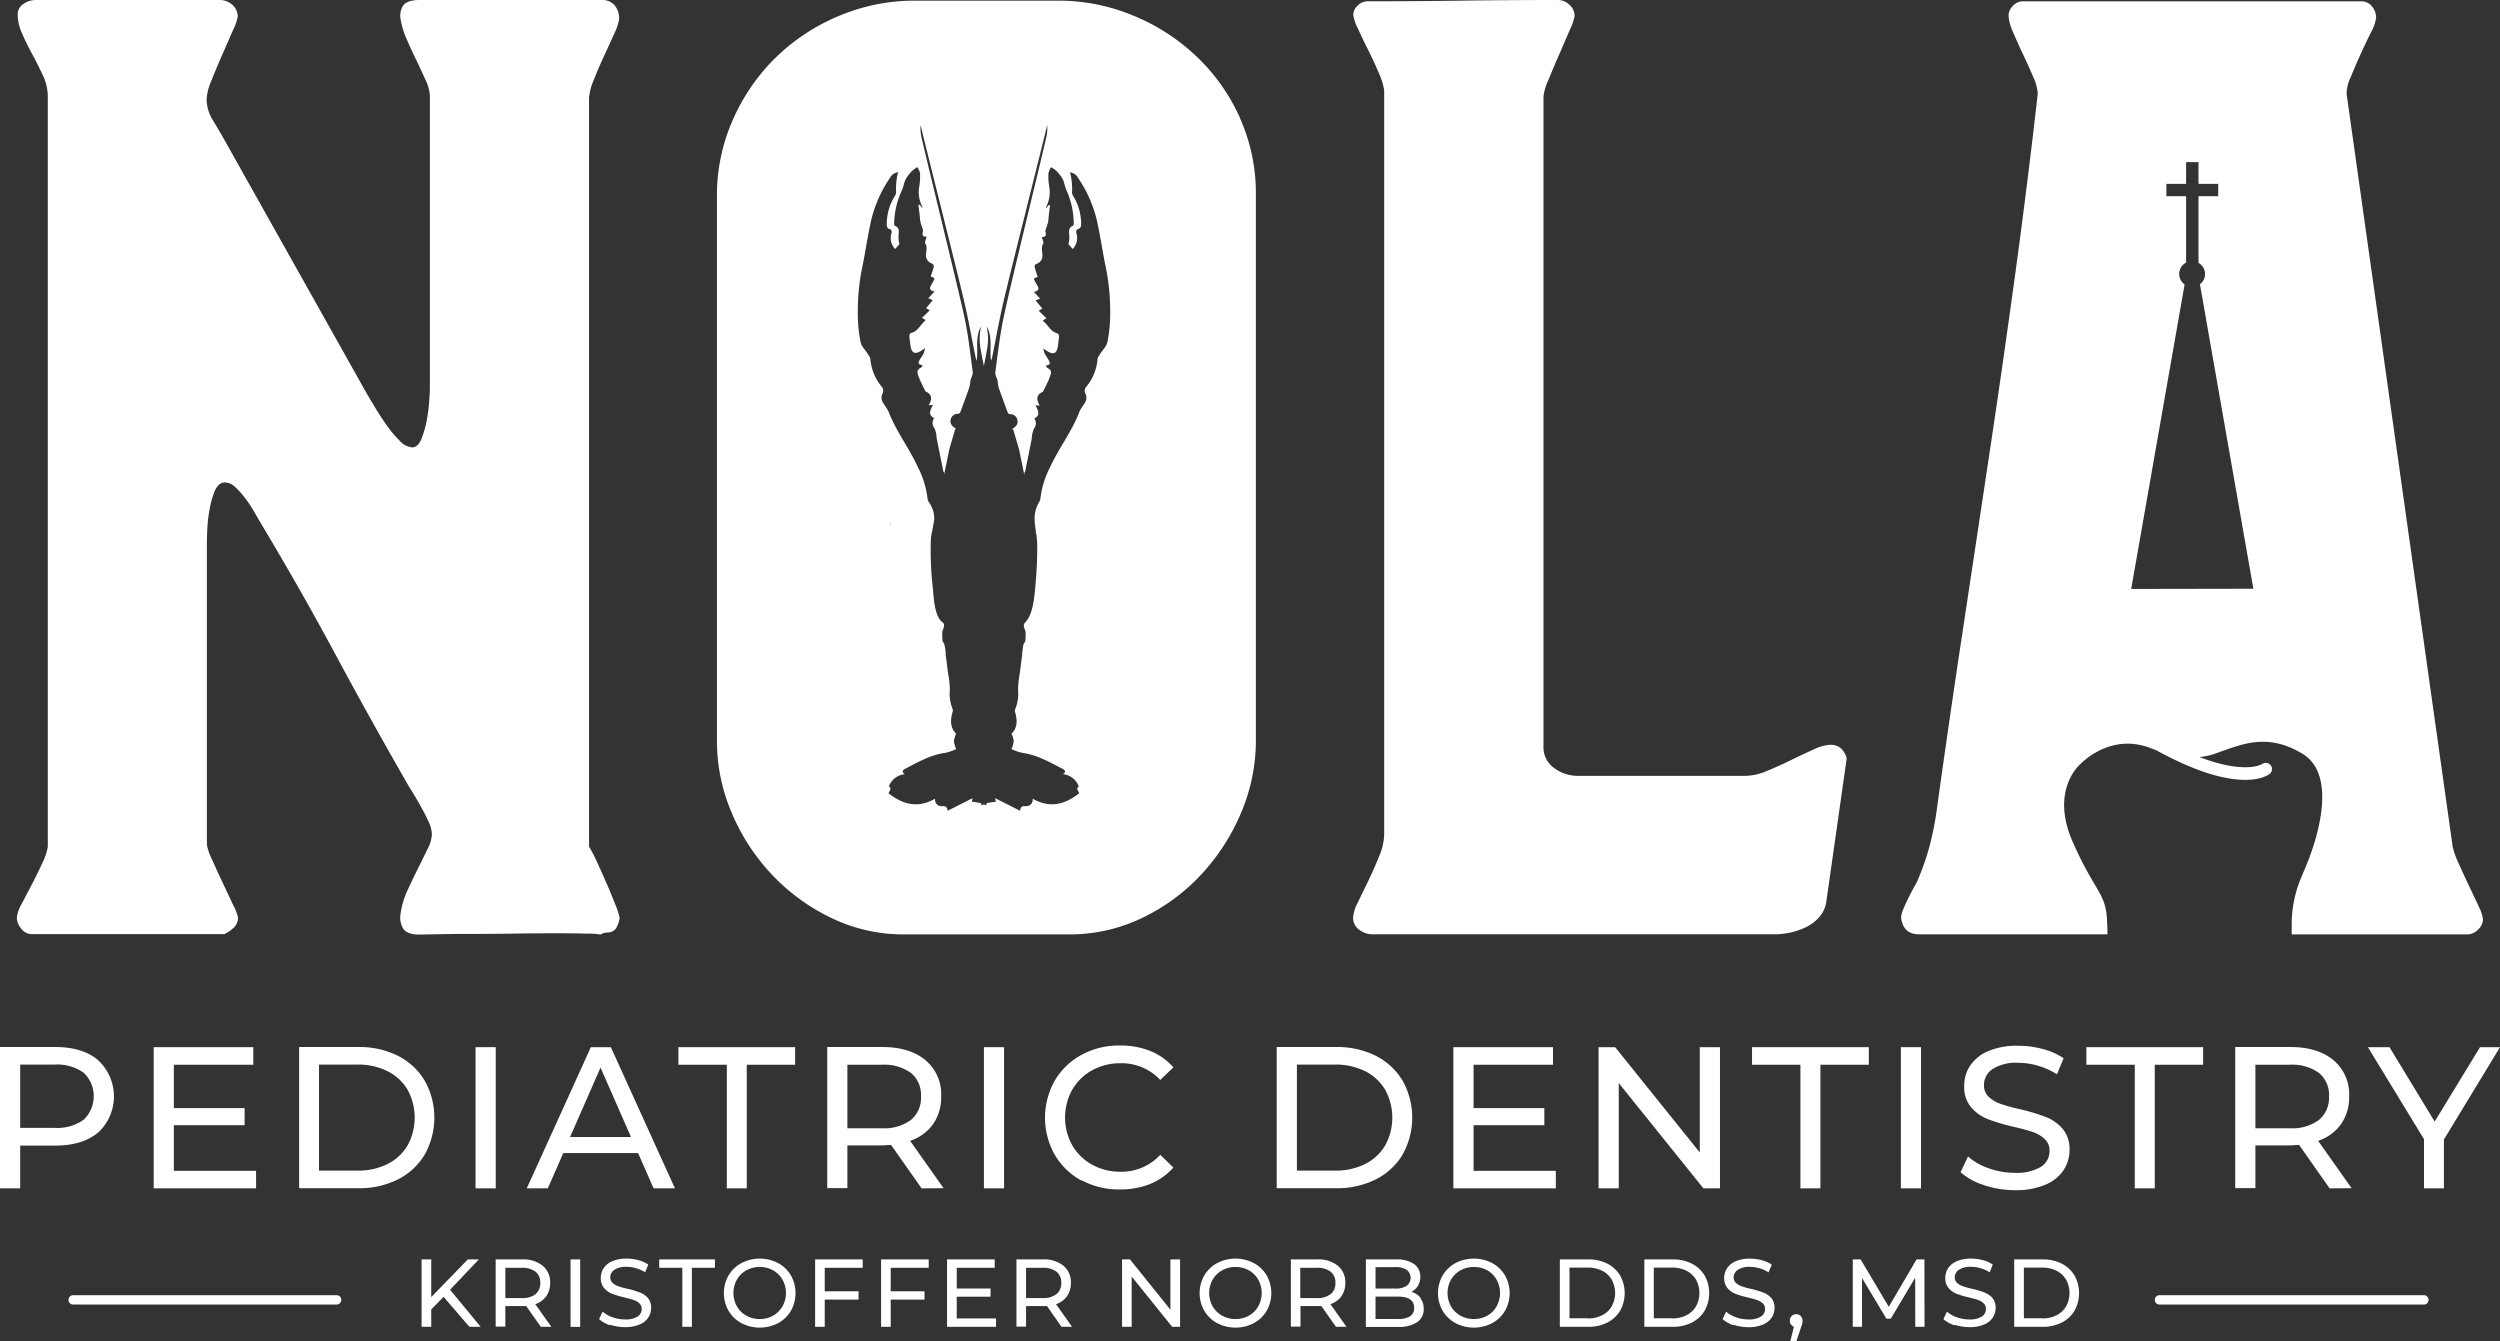
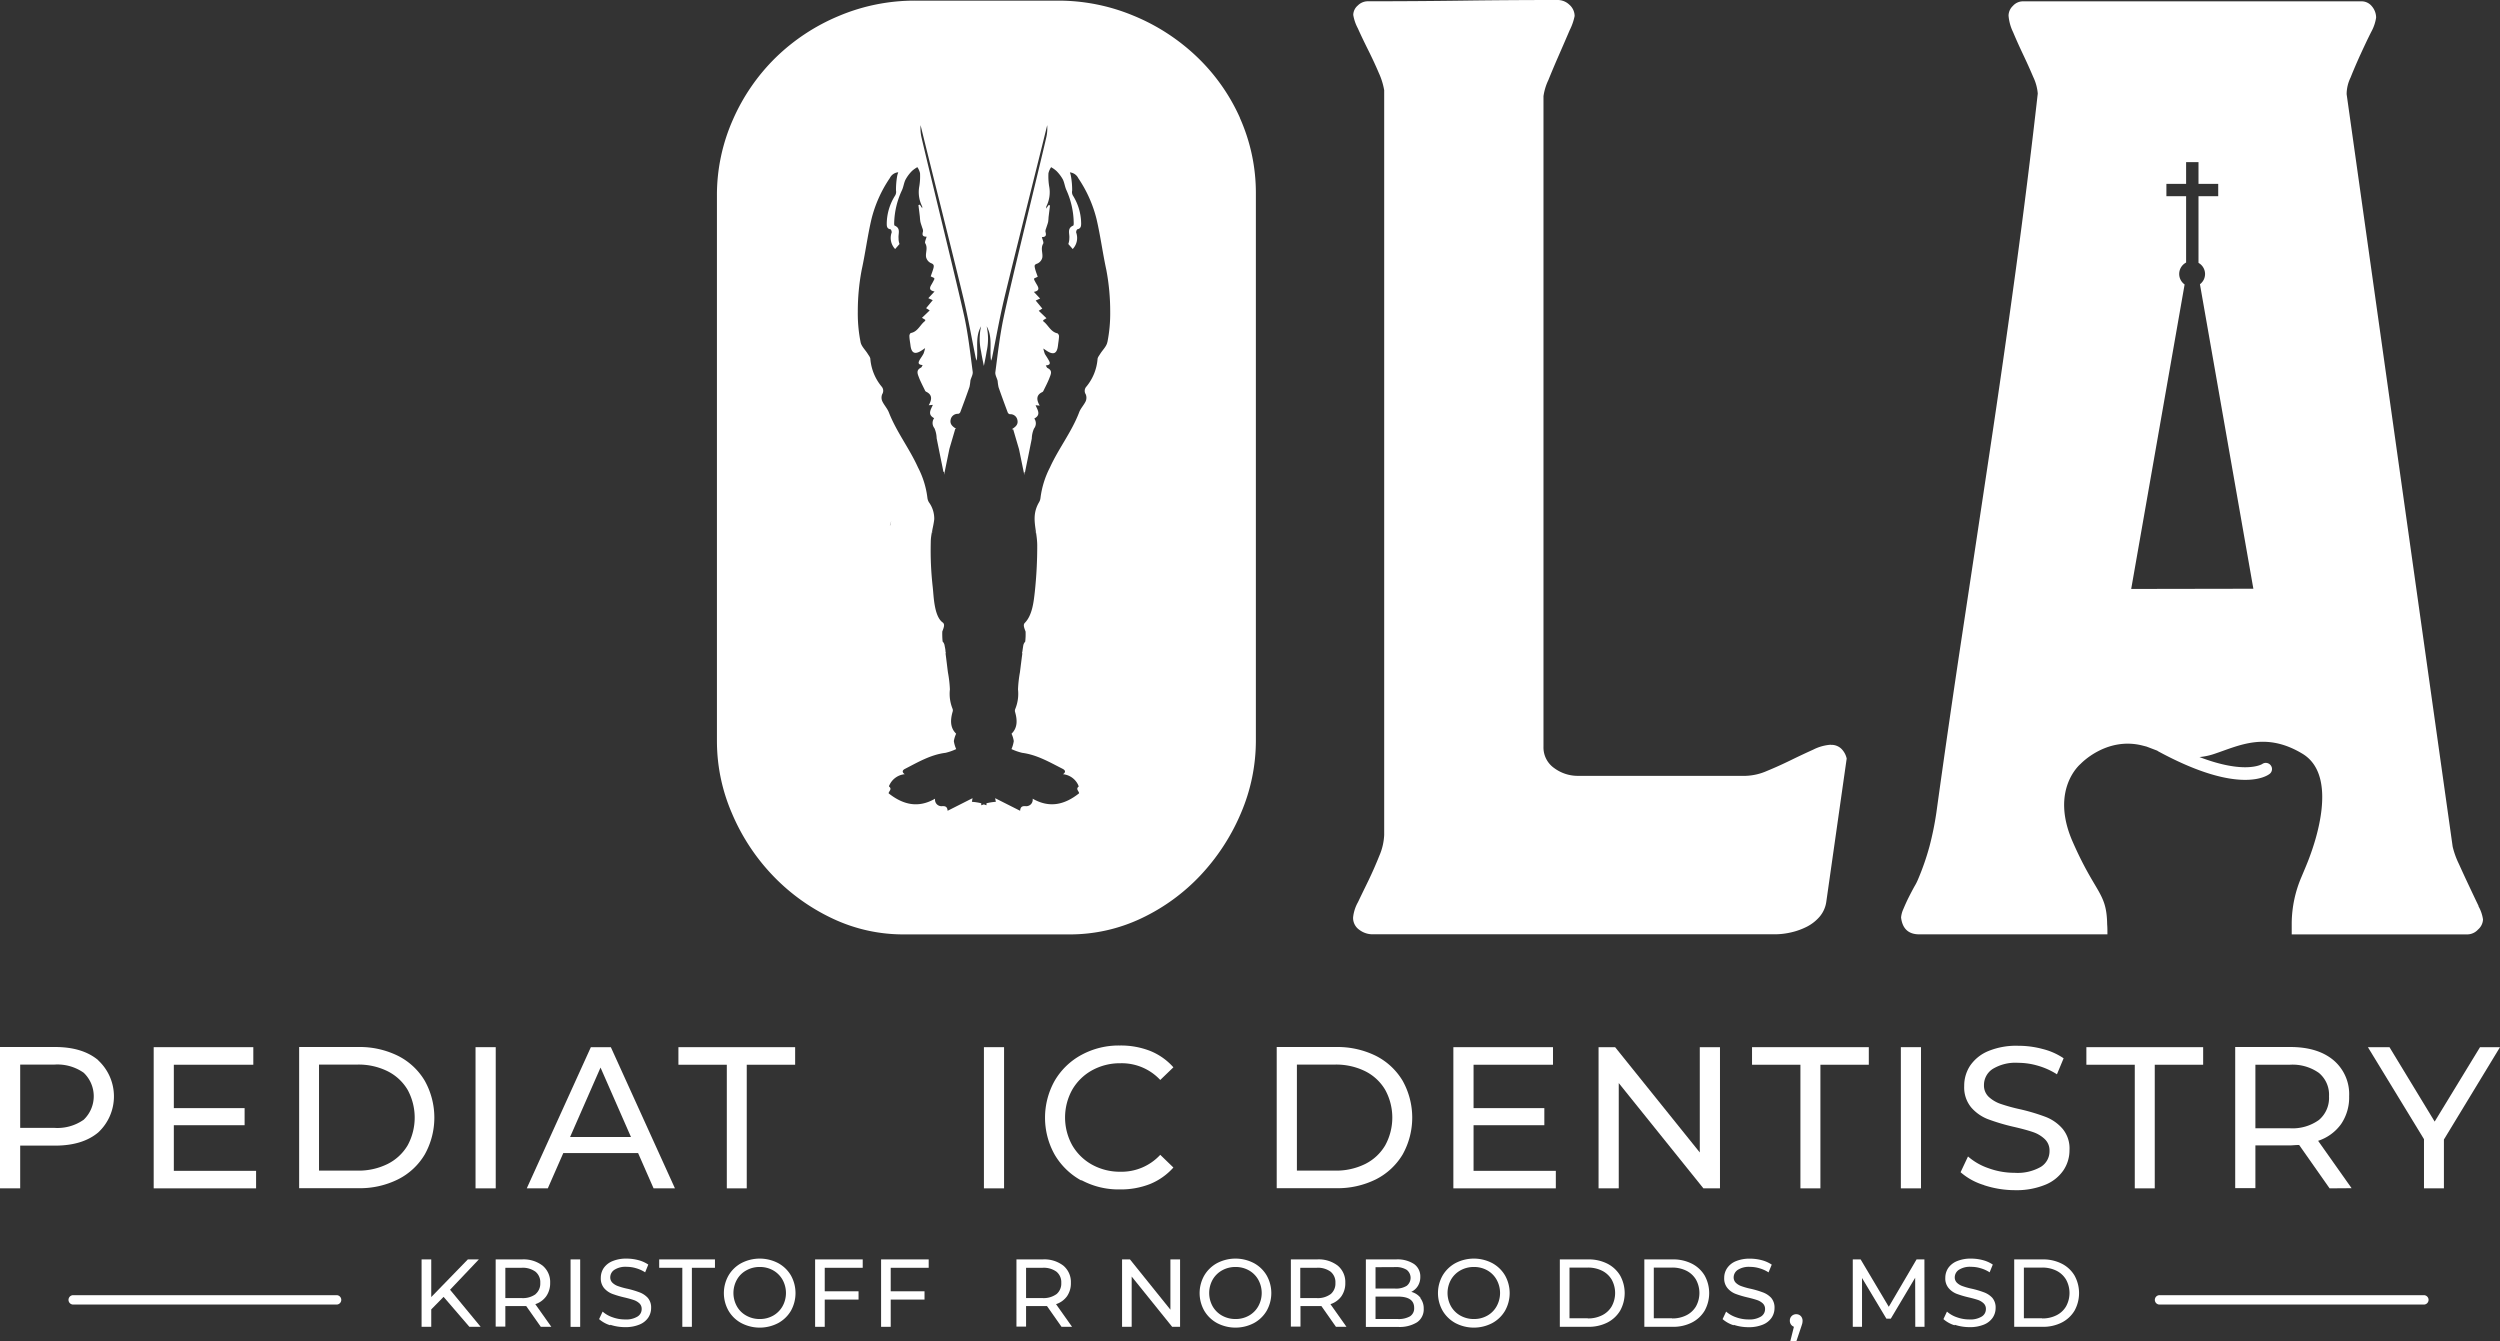
<svg xmlns="http://www.w3.org/2000/svg" viewBox="0 0 468 251.05">
  <rect x="0" y="0" width="468" height="251.05" fill="#333333" stroke="none" />
  <defs>
    <style>.cls-1{fill:#fff;}</style>
  </defs>
  <g id="Layer_2" data-name="Layer 2">
    <g id="Layer_1-2" data-name="Layer 1">
-       <path class="cls-1" d="M113.49,165.24c-.61-1.42-1.22-2.77-1.82-4.07a23.35,23.35,0,0,0-1.4-2.67V18.35a10.15,10.15,0,0,1,.85-3.28q.84-2.18,1.94-4.55t2-4.38a9.57,9.57,0,0,0,.85-2.61A4,4,0,0,0,115.07,1a3.05,3.05,0,0,0-2.49-1h-34C77,0,76,.35,75.5,1A3.49,3.49,0,0,0,75,3.65a15,15,0,0,0,1.09,3.58c.57,1.34,1.18,2.68,1.83,4s1.23,2.6,1.76,3.77a7.61,7.61,0,0,1,.79,2.86V72.69q0,.6-.12,2.43a32.39,32.39,0,0,1-.49,3.7,18.86,18.86,0,0,1-1,3.41c-.41,1-1,1.52-1.7,1.52a3.56,3.56,0,0,1-2.37-1.28,21.07,21.07,0,0,1-2.44-2.92c-.77-1.09-1.5-2.2-2.18-3.34s-1.2-2-1.52-2.55L41.84,25.89c-.65-1.13-1.34-2.31-2.07-3.52a7.46,7.46,0,0,1-1.09-3.89,10.55,10.55,0,0,1,.91-3.41q.91-2.31,2-4.8l2-4.56a9.87,9.87,0,0,0,.91-2.55,2.88,2.88,0,0,0-1-2.25A3.52,3.52,0,0,0,41.11,0H6.71A4.07,4.07,0,0,0,4.4.73,2.34,2.34,0,0,0,3.31,2.8a8.83,8.83,0,0,0,.85,3.52c.57,1.3,1.21,2.62,1.94,3.95s1.38,2.66,2,4a9.3,9.3,0,0,1,.85,3.65V158.5a10.71,10.71,0,0,1-1,3q-.91,2-1.95,4L4,169.31a6.58,6.58,0,0,0-.85,2.43A3.31,3.31,0,0,0,4,173.87a2.46,2.46,0,0,0,1.94,1H42a7.35,7.35,0,0,0,1.76-1.21,2.51,2.51,0,0,0,.79-1.95,9.82,9.82,0,0,0-.91-2.3c-.61-1.3-1.27-2.72-2-4.26s-1.4-3-2-4.37a9.23,9.23,0,0,1-.91-2.68V102.34c0-.56,0-1.52.06-2.85a27.14,27.14,0,0,1,.42-4,17.26,17.26,0,0,1,1-3.59c.44-1,1.07-1.58,1.88-1.58a2.88,2.88,0,0,1,2,.91,17.38,17.38,0,0,1,1.88,2.13,22.72,22.72,0,0,1,1.64,2.49l1.09,1.89Q56.07,110,62.8,122.52t13.92,25c.33.48.71,1.11,1.16,1.88s.89,1.56,1.33,2.37a25.73,25.73,0,0,1,1.16,2.37,5.59,5.59,0,0,1,.48,2.13,6.94,6.94,0,0,1-.85,2.74c-.57,1.17-1.19,2.45-1.88,3.82s-1.34,2.78-2,4.2A15.5,15.5,0,0,0,75,171a4,4,0,0,0,.49,2.85c.48.73,1.49,1.1,3,1.1l3.59-.06q2.73-.06,6.38-.06t7.78-.06q4.13-.06,7.53-.06t6,.06a14.45,14.45,0,0,1,2.67.18,2.14,2.14,0,0,1,1.1-.37,2.77,2.77,0,0,0,1-.18,1.77,1.77,0,0,0,.85-.73,5.3,5.3,0,0,0,.61-1.88,15.4,15.4,0,0,0-.85-2.56c-.49-1.21-1-2.53-1.64-3.95" />
      <path class="cls-1" d="M173.24,116.17c.09-.31.16-.6.23-.9-.09.32-.18.61-.26.85l0,0" />
      <path class="cls-1" d="M196.06,116.17l0,0c-.08-.24-.16-.53-.25-.85.06.3.14.59.22.9" />
      <path class="cls-1" d="M174.51,99.8c.07-.26.14-.51.19-.77-.07.28-.15.52-.21.73l0,0" />
      <path class="cls-1" d="M193.87,99.8l0,0c-.07-.21-.14-.45-.21-.73a7.2,7.2,0,0,0,.19.77" />
      <path class="cls-1" d="M232.12,22.06A36.18,36.18,0,0,0,224,10.58a38.12,38.12,0,0,0-11.85-7.66A36.5,36.5,0,0,0,198,.12H171.4A36.47,36.47,0,0,0,157,3a37.7,37.7,0,0,0-11.79,7.78,37.15,37.15,0,0,0-8,11.6,34.8,34.8,0,0,0-3,14.35v102a34.06,34.06,0,0,0,2.8,13.5,38.57,38.57,0,0,0,7.59,11.6,37.55,37.55,0,0,0,11.19,8.09,30.92,30.92,0,0,0,13.43,3h30.87a31.18,31.18,0,0,0,13.55-3,36.74,36.74,0,0,0,11.12-8.09,39.4,39.4,0,0,0,7.54-11.6,34.52,34.52,0,0,0,2.8-13.62V36.22a34.41,34.41,0,0,0-3-14.16m-24.81,42c-.14.78-.88,1.45-1.33,2.18-.19.32-.49.66-.5,1a9.23,9.23,0,0,1-2.12,5.17,1.17,1.17,0,0,0-.09,1.4,1.69,1.69,0,0,1,0,1.29c-.35.75-1,1.39-1.26,2.16-1.4,3.64-3.84,6.72-5.44,10.25a17,17,0,0,0-1.77,5.7,2,2,0,0,1-.28.83c-1.64,2.8-.31,5.12-.33,8.17a80.39,80.39,0,0,1-.46,8.64c-.21,1.87-.48,4.33-1.85,5.74-.32.32-.23.73.13,1.64a12.26,12.26,0,0,1-.07,1.89,1.45,1.45,0,0,0-.35.64c-.07.42-.13.84-.19,1.26a.36.36,0,0,0,0,.33c-.16,1.17-.3,2.34-.45,3.51a23.39,23.39,0,0,0-.36,3.2,7.44,7.44,0,0,1-.51,3.65.88.88,0,0,0-.05.53c.45,1.53.5,3-.65,4.11a5.19,5.19,0,0,1,.42,1.38,6.18,6.18,0,0,1-.43,1.5,10.59,10.59,0,0,0,2,.7c2.8.37,5.16,1.77,7.59,3,.5.26.62.63.05,1a3.53,3.53,0,0,1,2.87,2.07c0,.08.1.21.08.23-.66.49.1.91.06,1.28-2.69,2.14-5.54,2.82-8.69,1a1.21,1.21,0,0,1-1.22,1.41c-.6-.05-1.07,0-1.12.86l-4.68-2.36c.08.4.12.65.13.68a10.19,10.19,0,0,0-1.75.27v.38l-.49-.17-.49.17v-.38a10.19,10.19,0,0,0-1.75-.27s.05-.28.12-.68l-4.67,2.36c-.05-.85-.53-.91-1.12-.86a1.21,1.21,0,0,1-1.22-1.41c-3.15,1.83-6,1.14-8.7-1,0-.37.73-.79.07-1.28,0,0,0-.15.07-.23a3.52,3.52,0,0,1,2.88-2.07c-.57-.38-.45-.76.05-1,2.43-1.25,4.79-2.65,7.58-3a10.45,10.45,0,0,0,2-.7,5.83,5.83,0,0,1-.44-1.5,5.25,5.25,0,0,1,.43-1.38c-1.15-1.12-1.1-2.58-.66-4.11a.8.8,0,0,0,0-.53,7.44,7.44,0,0,1-.51-3.65,22,22,0,0,0-.37-3.2c-.15-1.17-.28-2.34-.44-3.51A.4.4,0,0,0,177,122c0-.42-.12-.84-.19-1.26a1.28,1.28,0,0,0-.35-.64,13.59,13.59,0,0,1-.06-1.89c.36-.9.45-1.32.13-1.64-1.68-1.12-1.73-4.94-1.92-6.65a60.78,60.78,0,0,1-.37-8.42c0-1.5.49-2.84.65-4.29a5.2,5.2,0,0,0-1-3.19,2.1,2.1,0,0,1-.28-.83,16.53,16.53,0,0,0-1.77-5.7c-1.59-3.53-4-6.61-5.43-10.25-.29-.77-.92-1.41-1.26-2.16a1.69,1.69,0,0,1,0-1.29,1.19,1.19,0,0,0-.09-1.4,9.31,9.31,0,0,1-2.13-5.17c0-.33-.3-.67-.5-1-.45-.73-1.19-1.4-1.33-2.18a27.3,27.3,0,0,1-.52-5.7,41.64,41.64,0,0,1,.72-7.78c.69-3.16,1.1-6.39,1.84-9.55a23.91,23.91,0,0,1,3.44-7.68,1.94,1.94,0,0,1,1.57-1.08c-.07.25-.15.43-.18.6a14.85,14.85,0,0,0-.24,2.8,1.37,1.37,0,0,1-.14.92A10,10,0,0,0,166,41.81c0,.51,0,1,.69,1.11.12,0,.29.48.22.64a3,3,0,0,0,.66,3.06l.82-.94a3,3,0,0,1-.18-1.11c-.09-.82.47-1.83-.72-2.33-.09,0-.11-.33-.1-.51a15.26,15.26,0,0,1,1.47-6.15c.29-.65.36-1.4.68-2A7.18,7.18,0,0,1,170.73,32a5.76,5.76,0,0,1,1-.71,3.32,3.32,0,0,1,.5,1.13,11.66,11.66,0,0,1-.13,2.43,5.89,5.89,0,0,0,.54,3.81V39a5.25,5.25,0,0,0-.47-.69l-.24.08c.09.73.19,1.46.27,2.2a8.38,8.38,0,0,0,.09.89c.09.41.25.81.37,1.21a1.31,1.31,0,0,1,.13.62c-.15.58-.2,1,.67,1-.11.47-.4,1-.25,1.24.53.88,0,1.76.16,2.61a1.65,1.65,0,0,0,.91,1.1c.57.2.57.5.47.91s-.33,1-.52,1.57l.67.31c0,.09,0,.18,0,.24-.16.32-.32.63-.5.93-.36.59-.58,1.13.55,1.35l-1.17,1.25.83.37-1.24,1.5.67.42-1.45,1.39.61.36c0,.11,0,.19,0,.21-.94.68-1.36,2-2.65,2.26-.14,0-.32.35-.31.52,0,.6.13,1.18.2,1.78.17,1.48.82,1.8,2.06,1l.68-.46a7.67,7.67,0,0,1-.28,1c-.18.36-.42.7-.62,1-.3.52-.67,1.08.44,1.17-.14.23-.19.42-.31.48-1,.48-.61,1.24-.36,1.9s.72,1.57,1.1,2.35a.5.5,0,0,0,.2.25c1.2.56,1.13,1.45.51,2.54l.77-.07c-.38.9-1.06,1.8.24,2.49a1.55,1.55,0,0,0,.05,1.87,5,5,0,0,1,.42,1.89c.26,1.27.51,2.55.77,3.82.17.83.34,1.65.5,2.48l.12,0,0,.54,1-4.86c.39-1.32.74-2.52,1.09-3.72H179l-.11-.1c-.6-.38-1.1-.82-.93-1.63a1.34,1.34,0,0,1,1.41-1.1.56.56,0,0,0,.4-.32c.59-1.57,1.18-3.15,1.72-4.73a9.06,9.06,0,0,0,.17-1.18c.13-.55.5-1.12.43-1.64-.45-3.4-.83-6.84-1.54-10.19C179.14,53,174,32.2,172.5,25.7a7.68,7.68,0,0,1-.16-2.34s0,.07,0,.1c1.49,6.16,6.65,26.59,8.11,32.77.82,3.48,1.44,7,2.15,10.51a2.92,2.92,0,0,0,.24.78c.31-2.14-.35-4.41.82-6.44a10.7,10.7,0,0,0,0,4.71c.14.91.33,1.8.52,2.71.19-.9.37-1.8.52-2.71a10.85,10.85,0,0,0,0-4.71c1.17,2,.51,4.3.82,6.44a2.92,2.92,0,0,0,.24-.78c.71-3.51,1.33-7,2.15-10.51,1.46-6.18,6.62-26.61,8.12-32.77,0,0,0-.07,0-.1a7.68,7.68,0,0,1-.16,2.34c-1.49,6.49-6.64,27.26-8,33.78-.71,3.35-1.09,6.79-1.54,10.19-.07.52.3,1.09.43,1.64a9.06,9.06,0,0,0,.17,1.18c.55,1.58,1.13,3.16,1.72,4.73a.56.56,0,0,0,.4.32,1.33,1.33,0,0,1,1.41,1.1c.18.81-.33,1.25-.93,1.63l-.11.1h.25c.35,1.2.7,2.4,1.09,3.72l1,4.86,0-.54.12,0c.16-.83.33-1.65.5-2.48.26-1.27.51-2.55.77-3.82a5,5,0,0,1,.42-1.89,1.55,1.55,0,0,0,.05-1.87c1.3-.69.62-1.59.24-2.49l.77.07c-.62-1.09-.68-2,.51-2.54a.5.5,0,0,0,.2-.25c.38-.78.79-1.55,1.1-2.35s.63-1.42-.35-1.9c-.12-.06-.18-.25-.32-.48,1.11-.09.74-.65.44-1.17-.2-.35-.44-.69-.62-1a7.67,7.67,0,0,1-.28-1l.68.46c1.24.8,1.89.48,2.06-1,.07-.6.18-1.18.2-1.78,0-.17-.17-.49-.31-.52-1.29-.29-1.71-1.58-2.65-2.26,0,0,0-.1,0-.21l.61-.36-1.45-1.39.67-.42-1.24-1.5.83-.37-1.17-1.25c1.13-.22.91-.76.56-1.35q-.27-.45-.51-.93c0-.06,0-.15,0-.24l.67-.31c-.18-.55-.38-1-.51-1.57s-.11-.71.46-.91a1.63,1.63,0,0,0,.91-1.1c.14-.85-.36-1.73.16-2.61.15-.26-.14-.77-.24-1.24.86,0,.82-.46.67-1a1.29,1.29,0,0,1,.12-.62c.12-.4.28-.8.38-1.21a8.41,8.41,0,0,0,.08-.89l.27-2.2-.24-.08a4.36,4.36,0,0,0-.46.69v-.4a5.89,5.89,0,0,0,.54-3.81,11.66,11.66,0,0,1-.13-2.43,3.32,3.32,0,0,1,.5-1.13,5.38,5.38,0,0,1,1,.71,7.22,7.22,0,0,1,1.19,1.57c.31.63.38,1.38.67,2A15.44,15.44,0,0,1,201,41.73c0,.18,0,.47-.11.51-1.18.5-.63,1.51-.71,2.33a3.28,3.28,0,0,1-.19,1.11c.27.31.55.62.82.94a3,3,0,0,0,.66-3.06c-.07-.16.1-.62.22-.64.66-.14.7-.6.7-1.11a10,10,0,0,0-1.55-5.22,1.32,1.32,0,0,1-.13-.92,14.87,14.87,0,0,0-.25-2.8,3.47,3.47,0,0,0-.18-.6,1.94,1.94,0,0,1,1.57,1.08A23.91,23.91,0,0,1,205.27,41c.74,3.16,1.15,6.39,1.84,9.55a41.64,41.64,0,0,1,.72,7.78,27.36,27.36,0,0,1-.52,5.7m-40.72,34.3c.08-.24.17-.53.26-.85-.07.3-.14.6-.23.9l0,0" />
      <path class="cls-1" d="M342.78,139.41a8.49,8.49,0,0,0-3.34.92q-2,.9-4.25,2t-4.44,2a10.69,10.69,0,0,1-4,.91H295.38a7.41,7.41,0,0,1-4.44-1.46,4.7,4.7,0,0,1-2-4V18a10.43,10.43,0,0,1,.91-3q.91-2.25,2-4.74t2-4.62A10.47,10.47,0,0,0,294.77,3a2.83,2.83,0,0,0-1-2.13A3.16,3.16,0,0,0,291.61,0q-9,0-17.8.12T256,.24a2.65,2.65,0,0,0-1.82.79,2.37,2.37,0,0,0-.85,1.77,8.16,8.16,0,0,0,.85,2.49c.56,1.25,1.21,2.61,1.94,4.07s1.4,2.9,2,4.31a13.11,13.11,0,0,1,1,3.22V156.31a11,11,0,0,1-.91,3.89q-.92,2.31-2,4.56c-.73,1.5-1.4,2.87-2,4.13a7.34,7.34,0,0,0-.91,2.85,2.7,2.7,0,0,0,1.15,2.31,4.1,4.1,0,0,0,2.49.85h75.36a13.75,13.75,0,0,0,3-.36,12.8,12.8,0,0,0,3-1.09,7.86,7.86,0,0,0,2.37-1.89,5.48,5.48,0,0,0,1.21-2.73L345.7,142a3.69,3.69,0,0,0-1-1.83,2.67,2.67,0,0,0-2-.73" />
      <path class="cls-1" d="M464,169.62c-.57-1.18-1.17-2.45-1.82-3.83s-1.28-2.74-1.88-4.07a15.74,15.74,0,0,1-1.16-3.22L439.29,17.63a7.17,7.17,0,0,1,.73-3.1c.57-1.42,1.19-2.88,1.88-4.38s1.34-2.89,2-4.19a8,8,0,0,0,.91-2.67A3.3,3.3,0,0,0,444,1.16,2.47,2.47,0,0,0,442,.25H378.64a2.52,2.52,0,0,0-1.82.85A2.54,2.54,0,0,0,376,2.92a8.68,8.68,0,0,0,.85,3.1q.84,2,1.88,4.19t1.89,4.2a8.85,8.85,0,0,1,.85,3.1Q379.61,34,377.3,50.93t-4.86,33.85q-2.55,17-5.1,33.85t-4.86,33.55a58.18,58.18,0,0,1-1.28,6.26,47.34,47.34,0,0,1-2.13,6.14,9.31,9.31,0,0,1-.67,1.33c-.36.65-.72,1.34-1.09,2.07s-.69,1.46-1,2.19a4.92,4.92,0,0,0-.43,1.58c.25,2.1,1.38,3.16,3.41,3.16H394.2a3,3,0,0,0,.31,0c0-.67,0-1.3-.05-1.88-.09-6-2.15-5.63-6.46-15.46S389.49,143,389.49,143s4.78-5.12,11.52-3.45l.82.21,2,.76.19.13c7.86,4.26,13,5.34,16.28,5.34,3,0,4.32-.92,4.59-1.13a1.14,1.14,0,0,0,.19-1.59,1.16,1.16,0,0,0-1.6-.24s-3.11,2-11.74-1.31a12,12,0,0,0,2.86-.62c4.63-1.55,9.54-4.15,16.42,0s2.25,16.88,1.27,19.5c-.37,1-.92,2.29-1.45,3.55a22.38,22.38,0,0,0-1.83,8.59l0,2.18H461.9a2.76,2.76,0,0,0,2-.92,2.65,2.65,0,0,0,.92-1.88,7.18,7.18,0,0,0-.86-2.49m-65-59.38h0l10-57a2.41,2.41,0,0,1,.28-4.1V36.73h-3.69V34.42h3.69V30.35h2.32v4.07h3.69v2.31h-3.69V49.21a2.39,2.39,0,0,1,.27,4l10,57Z" />
      <path class="cls-1" d="M18.38,198.49a9.21,9.21,0,0,1,0,13.51q-2.94,2.46-8.07,2.46H3.78v8H0V196H10.31q5.13,0,8.07,2.46m-2.71,11.15a6.08,6.08,0,0,0,0-8.79,8.54,8.54,0,0,0-5.48-1.53H3.78v11.85h6.41a8.54,8.54,0,0,0,5.48-1.53" />
      <polygon class="cls-1" points="47.94 219.18 47.94 222.46 28.77 222.46 28.77 196.03 47.42 196.03 47.42 199.32 32.54 199.32 32.54 207.44 45.79 207.44 45.79 210.64 32.54 210.64 32.54 219.18 47.94 219.18" />
      <path class="cls-1" d="M56,196H67.08a16.17,16.17,0,0,1,7.44,1.66,12.18,12.18,0,0,1,5,4.67,14.16,14.16,0,0,1,0,13.78,12.15,12.15,0,0,1-5,4.66,16,16,0,0,1-7.44,1.66H56Zm10.91,23.14a12.2,12.2,0,0,0,5.64-1.24,9.07,9.07,0,0,0,3.76-3.49,10.88,10.88,0,0,0,0-10.39,9.07,9.07,0,0,0-3.76-3.49,12.2,12.2,0,0,0-5.64-1.24H59.72v19.85Z" />
      <rect class="cls-1" x="89.02" y="196.03" width="3.78" height="26.43" />
      <path class="cls-1" d="M119.45,215.85h-14l-2.9,6.61H98.61l12-26.43h3.74l12,26.43h-4Zm-1.33-3-5.7-13-5.7,13Z" />
      <polygon class="cls-1" points="136.06 199.32 127 199.32 127 196.03 148.85 196.03 148.85 199.32 139.79 199.32 139.79 222.46 136.06 222.46 136.06 199.32" />
-       <path class="cls-1" d="M172.52,222.46l-5.7-8.12c-.7,0-1.26.08-1.66.08h-6.53v8h-3.77V196h10.3c3.42,0,6.12.82,8.08,2.46a8.33,8.33,0,0,1,2.95,6.76,8.92,8.92,0,0,1-1.51,5.21,8.58,8.58,0,0,1-4.31,3.13l6.27,8.87Zm-2-12.8a5.38,5.38,0,0,0,1.89-4.42,5.3,5.3,0,0,0-1.89-4.39,8.51,8.51,0,0,0-5.47-1.53h-6.42v11.89h6.42a8.45,8.45,0,0,0,5.47-1.55" />
      <rect class="cls-1" x="184.19" y="196.03" width="3.77" height="26.43" />
      <path class="cls-1" d="M202.44,221a13,13,0,0,1-5-4.84,14.15,14.15,0,0,1,0-13.85,12.89,12.89,0,0,1,5-4.83,14.59,14.59,0,0,1,7.17-1.76,15.06,15.06,0,0,1,5.67,1,11.59,11.59,0,0,1,4.38,3.08l-2.46,2.37a9.85,9.85,0,0,0-7.44-3.13,10.79,10.79,0,0,0-5.32,1.32,9.71,9.71,0,0,0-3.72,3.64,10.74,10.74,0,0,0,0,10.39,9.71,9.71,0,0,0,3.72,3.64,10.79,10.79,0,0,0,5.32,1.32,9.87,9.87,0,0,0,7.44-3.17l2.46,2.38a11.86,11.86,0,0,1-4.4,3.1,15,15,0,0,1-5.68,1,14.6,14.6,0,0,1-7.16-1.75" />
      <path class="cls-1" d="M239,196h11.14a16.23,16.23,0,0,1,7.44,1.66,12.3,12.3,0,0,1,5,4.67,14.16,14.16,0,0,1,0,13.78,12.28,12.28,0,0,1-5,4.66,16.11,16.11,0,0,1-7.44,1.66H239V196Zm10.91,23.14a12.27,12.27,0,0,0,5.65-1.24,9,9,0,0,0,3.75-3.49,10.81,10.81,0,0,0,0-10.39,9,9,0,0,0-3.75-3.49,12.27,12.27,0,0,0-5.65-1.24h-7.13v19.85Z" />
      <polygon class="cls-1" points="291.25 219.18 291.25 222.46 272.07 222.46 272.07 196.03 290.72 196.03 290.72 199.32 275.85 199.32 275.85 207.44 289.1 207.44 289.1 210.64 275.85 210.64 275.85 219.18 291.25 219.18" />
      <polygon class="cls-1" points="321.98 196.03 321.98 222.46 318.88 222.46 303.03 202.75 303.03 222.46 299.25 222.46 299.25 196.03 302.35 196.03 318.2 215.74 318.2 196.03 321.98 196.03" />
      <polygon class="cls-1" points="337.04 199.32 327.98 199.32 327.98 196.03 349.84 196.03 349.84 199.32 340.78 199.32 340.78 222.46 337.04 222.46 337.04 199.32" />
      <rect class="cls-1" x="355.84" y="196.03" width="3.77" height="26.43" />
      <path class="cls-1" d="M371.38,221.84a11.83,11.83,0,0,1-4.36-2.4l1.39-2.95a11.46,11.46,0,0,0,3.87,2.21,14.16,14.16,0,0,0,4.85.85,8.76,8.76,0,0,0,4.91-1.11,3.44,3.44,0,0,0,1.63-3,2.91,2.91,0,0,0-.89-2.2,6,6,0,0,0-2.19-1.31c-.87-.3-2.1-.64-3.68-1a38.36,38.36,0,0,1-4.82-1.44A7.93,7.93,0,0,1,369,207.3a5.87,5.87,0,0,1-1.3-4,6.8,6.8,0,0,1,1.11-3.81,7.66,7.66,0,0,1,3.38-2.72,13.69,13.69,0,0,1,5.63-1,17.46,17.46,0,0,1,4.6.61,12.29,12.29,0,0,1,3.89,1.73l-1.25,3a13.61,13.61,0,0,0-3.54-1.6,13.12,13.12,0,0,0-3.7-.55,8.18,8.18,0,0,0-4.82,1.17,3.58,3.58,0,0,0-1.6,3,2.9,2.9,0,0,0,.9,2.21,6.26,6.26,0,0,0,2.25,1.32,33.29,33.29,0,0,0,3.64,1,36.93,36.93,0,0,1,4.8,1.44,8,8,0,0,1,3.11,2.19,5.75,5.75,0,0,1,1.31,4,6.73,6.73,0,0,1-1.14,3.8,7.55,7.55,0,0,1-3.43,2.71,14.15,14.15,0,0,1-5.66,1,18.53,18.53,0,0,1-5.76-.93" />
      <polygon class="cls-1" points="399.63 199.32 390.57 199.32 390.57 196.03 412.43 196.03 412.43 199.32 403.37 199.32 403.37 222.46 399.63 222.46 399.63 199.32" />
      <path class="cls-1" d="M436.1,222.46l-5.7-8.12c-.7,0-1.26.08-1.66.08h-6.53v8h-3.78V196h10.31q5.13,0,8.08,2.46a8.32,8.32,0,0,1,2.94,6.76,8.85,8.85,0,0,1-1.51,5.21,8.56,8.56,0,0,1-4.3,3.13l6.27,8.87Zm-2-12.8a5.38,5.38,0,0,0,1.89-4.42,5.3,5.3,0,0,0-1.89-4.39,8.52,8.52,0,0,0-5.48-1.53h-6.41v11.89h6.41a8.46,8.46,0,0,0,5.48-1.55" />
      <polygon class="cls-1" points="457.5 213.32 457.5 222.46 453.77 222.46 453.77 213.25 443.27 196.03 447.31 196.03 455.77 209.96 464.26 196.03 468 196.03 457.5 213.32" />
      <polygon class="cls-1" points="83.04 242.77 80.73 245.12 80.73 248.38 78.92 248.38 78.92 235.76 80.73 235.76 80.73 242.81 87.58 235.76 89.64 235.76 84.25 241.44 89.98 248.38 87.87 248.38 83.04 242.77" />
      <path class="cls-1" d="M101.24,248.38l-2.73-3.88c-.33,0-.6,0-.79,0H94.6v3.84H92.79V235.76h4.93a5.87,5.87,0,0,1,3.86,1.17,4,4,0,0,1,1.41,3.23,4.26,4.26,0,0,1-.73,2.49,4.06,4.06,0,0,1-2.05,1.49l3,4.24Zm-1-6.11a2.58,2.58,0,0,0,.9-2.11,2.54,2.54,0,0,0-.9-2.1,4.05,4.05,0,0,0-2.62-.73H94.6V243h3.06a4.05,4.05,0,0,0,2.62-.74" />
      <rect class="cls-1" x="106.81" y="235.76" width="1.8" height="12.63" />
      <path class="cls-1" d="M114.23,248.09a5.69,5.69,0,0,1-2.08-1.15l.66-1.41a5.42,5.42,0,0,0,1.85,1.06A6.83,6.83,0,0,0,117,247a4.08,4.08,0,0,0,2.34-.54,1.62,1.62,0,0,0,.78-1.41,1.4,1.4,0,0,0-.42-1.06,3,3,0,0,0-1.05-.62c-.41-.14-1-.31-1.76-.49a18.07,18.07,0,0,1-2.3-.68,3.85,3.85,0,0,1-1.5-1.06,2.82,2.82,0,0,1-.62-1.92,3.29,3.29,0,0,1,.53-1.82,3.69,3.69,0,0,1,1.62-1.3,6.63,6.63,0,0,1,2.69-.49,8.69,8.69,0,0,1,2.2.29,5.94,5.94,0,0,1,1.85.83l-.59,1.45a6.35,6.35,0,0,0-1.7-.77,6.1,6.1,0,0,0-1.76-.26,3.82,3.82,0,0,0-2.3.56,1.69,1.69,0,0,0-.77,1.44,1.37,1.37,0,0,0,.43,1,2.88,2.88,0,0,0,1.08.63,12.57,12.57,0,0,0,1.74.48,17.66,17.66,0,0,1,2.29.69,4,4,0,0,1,1.48,1,2.74,2.74,0,0,1,.63,1.9,3.23,3.23,0,0,1-.54,1.81,3.6,3.6,0,0,1-1.65,1.3,6.72,6.72,0,0,1-2.7.48,8.75,8.75,0,0,1-2.75-.44" />
      <polygon class="cls-1" points="127.73 237.33 123.4 237.33 123.4 235.76 133.84 235.76 133.84 237.33 129.52 237.33 129.52 248.38 127.73 248.38 127.73 237.33" />
      <path class="cls-1" d="M138.79,247.69a6.11,6.11,0,0,1-2.41-2.32,6.69,6.69,0,0,1,0-6.6,6.18,6.18,0,0,1,2.41-2.32,7.44,7.44,0,0,1,6.87,0,6.2,6.2,0,0,1,2.4,2.31,6.8,6.8,0,0,1,0,6.62,6.2,6.2,0,0,1-2.4,2.31,7.44,7.44,0,0,1-6.87,0m5.94-1.4a4.64,4.64,0,0,0,1.75-1.74,5.12,5.12,0,0,0,0-5,4.64,4.64,0,0,0-1.75-1.74,5,5,0,0,0-2.5-.63,5,5,0,0,0-2.51.63,4.49,4.49,0,0,0-1.77,1.74,5.13,5.13,0,0,0,0,5,4.49,4.49,0,0,0,1.77,1.74,5.06,5.06,0,0,0,2.51.63,5,5,0,0,0,2.5-.63" />
      <polygon class="cls-1" points="154.39 237.33 154.39 241.73 160.72 241.73 160.72 243.28 154.39 243.28 154.39 248.38 152.59 248.38 152.59 235.76 161.5 235.76 161.5 237.33 154.39 237.33" />
      <polygon class="cls-1" points="166.74 237.33 166.74 241.73 173.07 241.73 173.07 243.28 166.74 243.28 166.74 248.38 164.94 248.38 164.94 235.76 173.85 235.76 173.85 237.33 166.74 237.33" />
-       <polygon class="cls-1" points="186.46 246.81 186.46 248.38 177.29 248.38 177.29 235.76 186.21 235.76 186.21 237.33 179.1 237.33 179.1 241.21 185.43 241.21 185.43 242.74 179.1 242.74 179.1 246.81 186.46 246.81" />
      <path class="cls-1" d="M198.72,248.38,196,244.5c-.34,0-.6,0-.8,0h-3.12v3.84h-1.8V235.76h4.92a5.83,5.83,0,0,1,3.86,1.17,4,4,0,0,1,1.41,3.23,4.25,4.25,0,0,1-.72,2.49,4.09,4.09,0,0,1-2.06,1.49l3,4.24Zm-.95-6.11a2.58,2.58,0,0,0,.9-2.11,2.54,2.54,0,0,0-.9-2.1,4.07,4.07,0,0,0-2.62-.73h-3.07V243h3.07a4.09,4.09,0,0,0,2.62-.74" />
      <polygon class="cls-1" points="220.91 235.76 220.91 248.38 219.43 248.38 211.85 238.97 211.85 248.38 210.05 248.38 210.05 235.76 211.53 235.76 219.1 245.17 219.1 235.76 220.91 235.76" />
      <path class="cls-1" d="M227.85,247.69a6.25,6.25,0,0,1-2.41-2.32,6.69,6.69,0,0,1,0-6.6,6.25,6.25,0,0,1,2.41-2.32,7.44,7.44,0,0,1,6.87,0,6.2,6.2,0,0,1,2.4,2.31,6.73,6.73,0,0,1,0,6.62,6.2,6.2,0,0,1-2.4,2.31,7.44,7.44,0,0,1-6.87,0m5.94-1.4a4.57,4.57,0,0,0,1.75-1.74,5.12,5.12,0,0,0,0-5,4.57,4.57,0,0,0-1.75-1.74,5,5,0,0,0-2.49-.63,5.07,5.07,0,0,0-2.52.63,4.62,4.62,0,0,0-1.77,1.74,5.13,5.13,0,0,0,0,5,4.62,4.62,0,0,0,1.77,1.74,5.07,5.07,0,0,0,2.52.63,5,5,0,0,0,2.49-.63" />
      <path class="cls-1" d="M250.09,248.38l-2.72-3.88c-.34,0-.61,0-.8,0h-3.12v3.84h-1.8V235.76h4.92a5.85,5.85,0,0,1,3.86,1.17,4,4,0,0,1,1.41,3.23,4.25,4.25,0,0,1-.72,2.49,4.09,4.09,0,0,1-2.06,1.49l3,4.24Zm-1-6.11a2.58,2.58,0,0,0,.9-2.11,2.54,2.54,0,0,0-.9-2.1,4,4,0,0,0-2.61-.73h-3.07V243h3.07a4,4,0,0,0,2.61-.74" />
      <path class="cls-1" d="M265.89,243a3.17,3.17,0,0,1,.63,2,2.92,2.92,0,0,1-1.23,2.52,6.17,6.17,0,0,1-3.6.88h-6V235.76h5.67a5.63,5.63,0,0,1,3.34.86,2.81,2.81,0,0,1,1.18,2.4,3.14,3.14,0,0,1-.46,1.72,3,3,0,0,1-1.23,1.1,3.19,3.19,0,0,1,1.73,1.11m-8.42-5.73v4h3.69a3.78,3.78,0,0,0,2.14-.51,1.9,1.9,0,0,0,0-3,3.78,3.78,0,0,0-2.14-.51Zm6.45,9.2a1.76,1.76,0,0,0,.78-1.59c0-1.41-1-2.11-3.09-2.11h-4.14v4.2h4.14a4.31,4.31,0,0,0,2.31-.5" />
      <path class="cls-1" d="M272.47,247.69a6.25,6.25,0,0,1-2.41-2.32,6.69,6.69,0,0,1,0-6.6,6.25,6.25,0,0,1,2.41-2.32,7.44,7.44,0,0,1,6.87,0,6.2,6.2,0,0,1,2.4,2.31,6.73,6.73,0,0,1,0,6.62,6.2,6.2,0,0,1-2.4,2.31,7.44,7.44,0,0,1-6.87,0m5.95-1.4a4.54,4.54,0,0,0,1.74-1.74,5.12,5.12,0,0,0,0-5,4.54,4.54,0,0,0-1.74-1.74,5,5,0,0,0-2.5-.63,5.07,5.07,0,0,0-2.52.63,4.62,4.62,0,0,0-1.77,1.74,5.13,5.13,0,0,0,0,5,4.62,4.62,0,0,0,1.77,1.74,5.07,5.07,0,0,0,2.52.63,5,5,0,0,0,2.5-.63" />
      <path class="cls-1" d="M292,235.76h5.32a7.71,7.71,0,0,1,3.56.79,5.9,5.9,0,0,1,2.41,2.23,6.79,6.79,0,0,1,0,6.58,5.9,5.9,0,0,1-2.41,2.23,7.71,7.71,0,0,1-3.56.79H292Zm5.22,11.05a5.76,5.76,0,0,0,2.69-.59,4.28,4.28,0,0,0,1.8-1.67,5.2,5.2,0,0,0,0-5,4.34,4.34,0,0,0-1.8-1.67,5.89,5.89,0,0,0-2.69-.59h-3.41v9.49h3.41Z" />
      <path class="cls-1" d="M307.82,235.76h5.32a7.71,7.71,0,0,1,3.56.79,5.9,5.9,0,0,1,2.41,2.23,6.79,6.79,0,0,1,0,6.58,5.9,5.9,0,0,1-2.41,2.23,7.71,7.71,0,0,1-3.56.79h-5.32ZM313,246.81a5.76,5.76,0,0,0,2.69-.59,4.34,4.34,0,0,0,1.8-1.67,5.2,5.2,0,0,0,0-5,4.34,4.34,0,0,0-1.8-1.67,5.89,5.89,0,0,0-2.69-.59h-3.41v9.49H313Z" />
      <path class="cls-1" d="M324.55,248.09a5.69,5.69,0,0,1-2.08-1.15l.66-1.41a5.51,5.51,0,0,0,1.85,1.06,6.83,6.83,0,0,0,2.32.41,4.14,4.14,0,0,0,2.35-.54,1.63,1.63,0,0,0,.77-1.41A1.4,1.4,0,0,0,330,244a3,3,0,0,0-1.05-.62c-.41-.14-1-.31-1.76-.49a18.59,18.59,0,0,1-2.3-.68,3.74,3.74,0,0,1-1.49-1.06,2.78,2.78,0,0,1-.63-1.92,3.22,3.22,0,0,1,.54-1.82,3.6,3.6,0,0,1,1.61-1.3,6.63,6.63,0,0,1,2.69-.49,8.63,8.63,0,0,1,2.2.29,6.11,6.11,0,0,1,1.86.83l-.6,1.45a6.22,6.22,0,0,0-1.7-.77,6.1,6.1,0,0,0-1.76-.26,3.82,3.82,0,0,0-2.3.56,1.71,1.71,0,0,0-.77,1.44,1.4,1.4,0,0,0,.43,1,2.88,2.88,0,0,0,1.08.63,12.57,12.57,0,0,0,1.74.48,17.66,17.66,0,0,1,2.29.69,4,4,0,0,1,1.49,1,2.79,2.79,0,0,1,.62,1.9,3.23,3.23,0,0,1-.54,1.81,3.63,3.63,0,0,1-1.64,1.3,6.81,6.81,0,0,1-2.71.48,8.79,8.79,0,0,1-2.75-.44" />
      <path class="cls-1" d="M337.11,246.37a1.25,1.25,0,0,1,.33.88,2.24,2.24,0,0,1-.06.52c-.05.17-.13.43-.25.78l-.84,2.5h-1.14l.67-2.68a1.12,1.12,0,0,1-.55-.43,1.17,1.17,0,0,1-.21-.69,1.17,1.17,0,0,1,1.21-1.23,1.15,1.15,0,0,1,.84.35" />
      <polygon class="cls-1" points="358.54 248.38 358.52 239.19 353.96 246.85 353.13 246.85 348.57 239.24 348.57 248.38 346.84 248.38 346.84 235.76 348.31 235.76 353.58 244.63 358.78 235.76 360.25 235.76 360.27 248.38 358.54 248.38" />
      <path class="cls-1" d="M365.89,248.09a5.69,5.69,0,0,1-2.08-1.15l.66-1.41a5.42,5.42,0,0,0,1.85,1.06,6.83,6.83,0,0,0,2.32.41,4.08,4.08,0,0,0,2.34-.54,1.62,1.62,0,0,0,.78-1.41,1.4,1.4,0,0,0-.42-1.06,3,3,0,0,0-1-.62c-.41-.14-1-.31-1.76-.49a18.59,18.59,0,0,1-2.3-.68,3.74,3.74,0,0,1-1.49-1.06,2.78,2.78,0,0,1-.63-1.92,3.29,3.29,0,0,1,.53-1.82,3.69,3.69,0,0,1,1.62-1.3,6.63,6.63,0,0,1,2.69-.49,8.63,8.63,0,0,1,2.2.29,5.94,5.94,0,0,1,1.85.83l-.59,1.45a6.22,6.22,0,0,0-1.7-.77,6.1,6.1,0,0,0-1.76-.26,3.82,3.82,0,0,0-2.3.56,1.71,1.71,0,0,0-.77,1.44,1.37,1.37,0,0,0,.43,1,2.88,2.88,0,0,0,1.08.63,12.57,12.57,0,0,0,1.74.48,17.66,17.66,0,0,1,2.29.69,4.06,4.06,0,0,1,1.49,1,2.79,2.79,0,0,1,.62,1.9,3.23,3.23,0,0,1-.54,1.81,3.63,3.63,0,0,1-1.64,1.3,6.81,6.81,0,0,1-2.71.48,8.75,8.75,0,0,1-2.75-.44" />
      <path class="cls-1" d="M377.06,235.76h5.33a7.7,7.7,0,0,1,3.55.79,5.84,5.84,0,0,1,2.41,2.23,6.79,6.79,0,0,1,0,6.58,5.9,5.9,0,0,1-2.41,2.23,7.67,7.67,0,0,1-3.55.79h-5.33Zm5.22,11.05a5.76,5.76,0,0,0,2.69-.59,4.28,4.28,0,0,0,1.8-1.67,5.2,5.2,0,0,0,0-5,4.34,4.34,0,0,0-1.8-1.67,5.89,5.89,0,0,0-2.69-.59h-3.41v9.49h3.41Z" />
      <path class="cls-1" d="M63.1,244.21H13.61a.88.88,0,0,1,0-1.75H63.1a.88.88,0,0,1,0,1.75" />
      <path class="cls-1" d="M453.84,244.21H404.36a.88.88,0,1,1,0-1.75h49.48a.88.88,0,0,1,0,1.75" />
    </g>
  </g>
</svg>